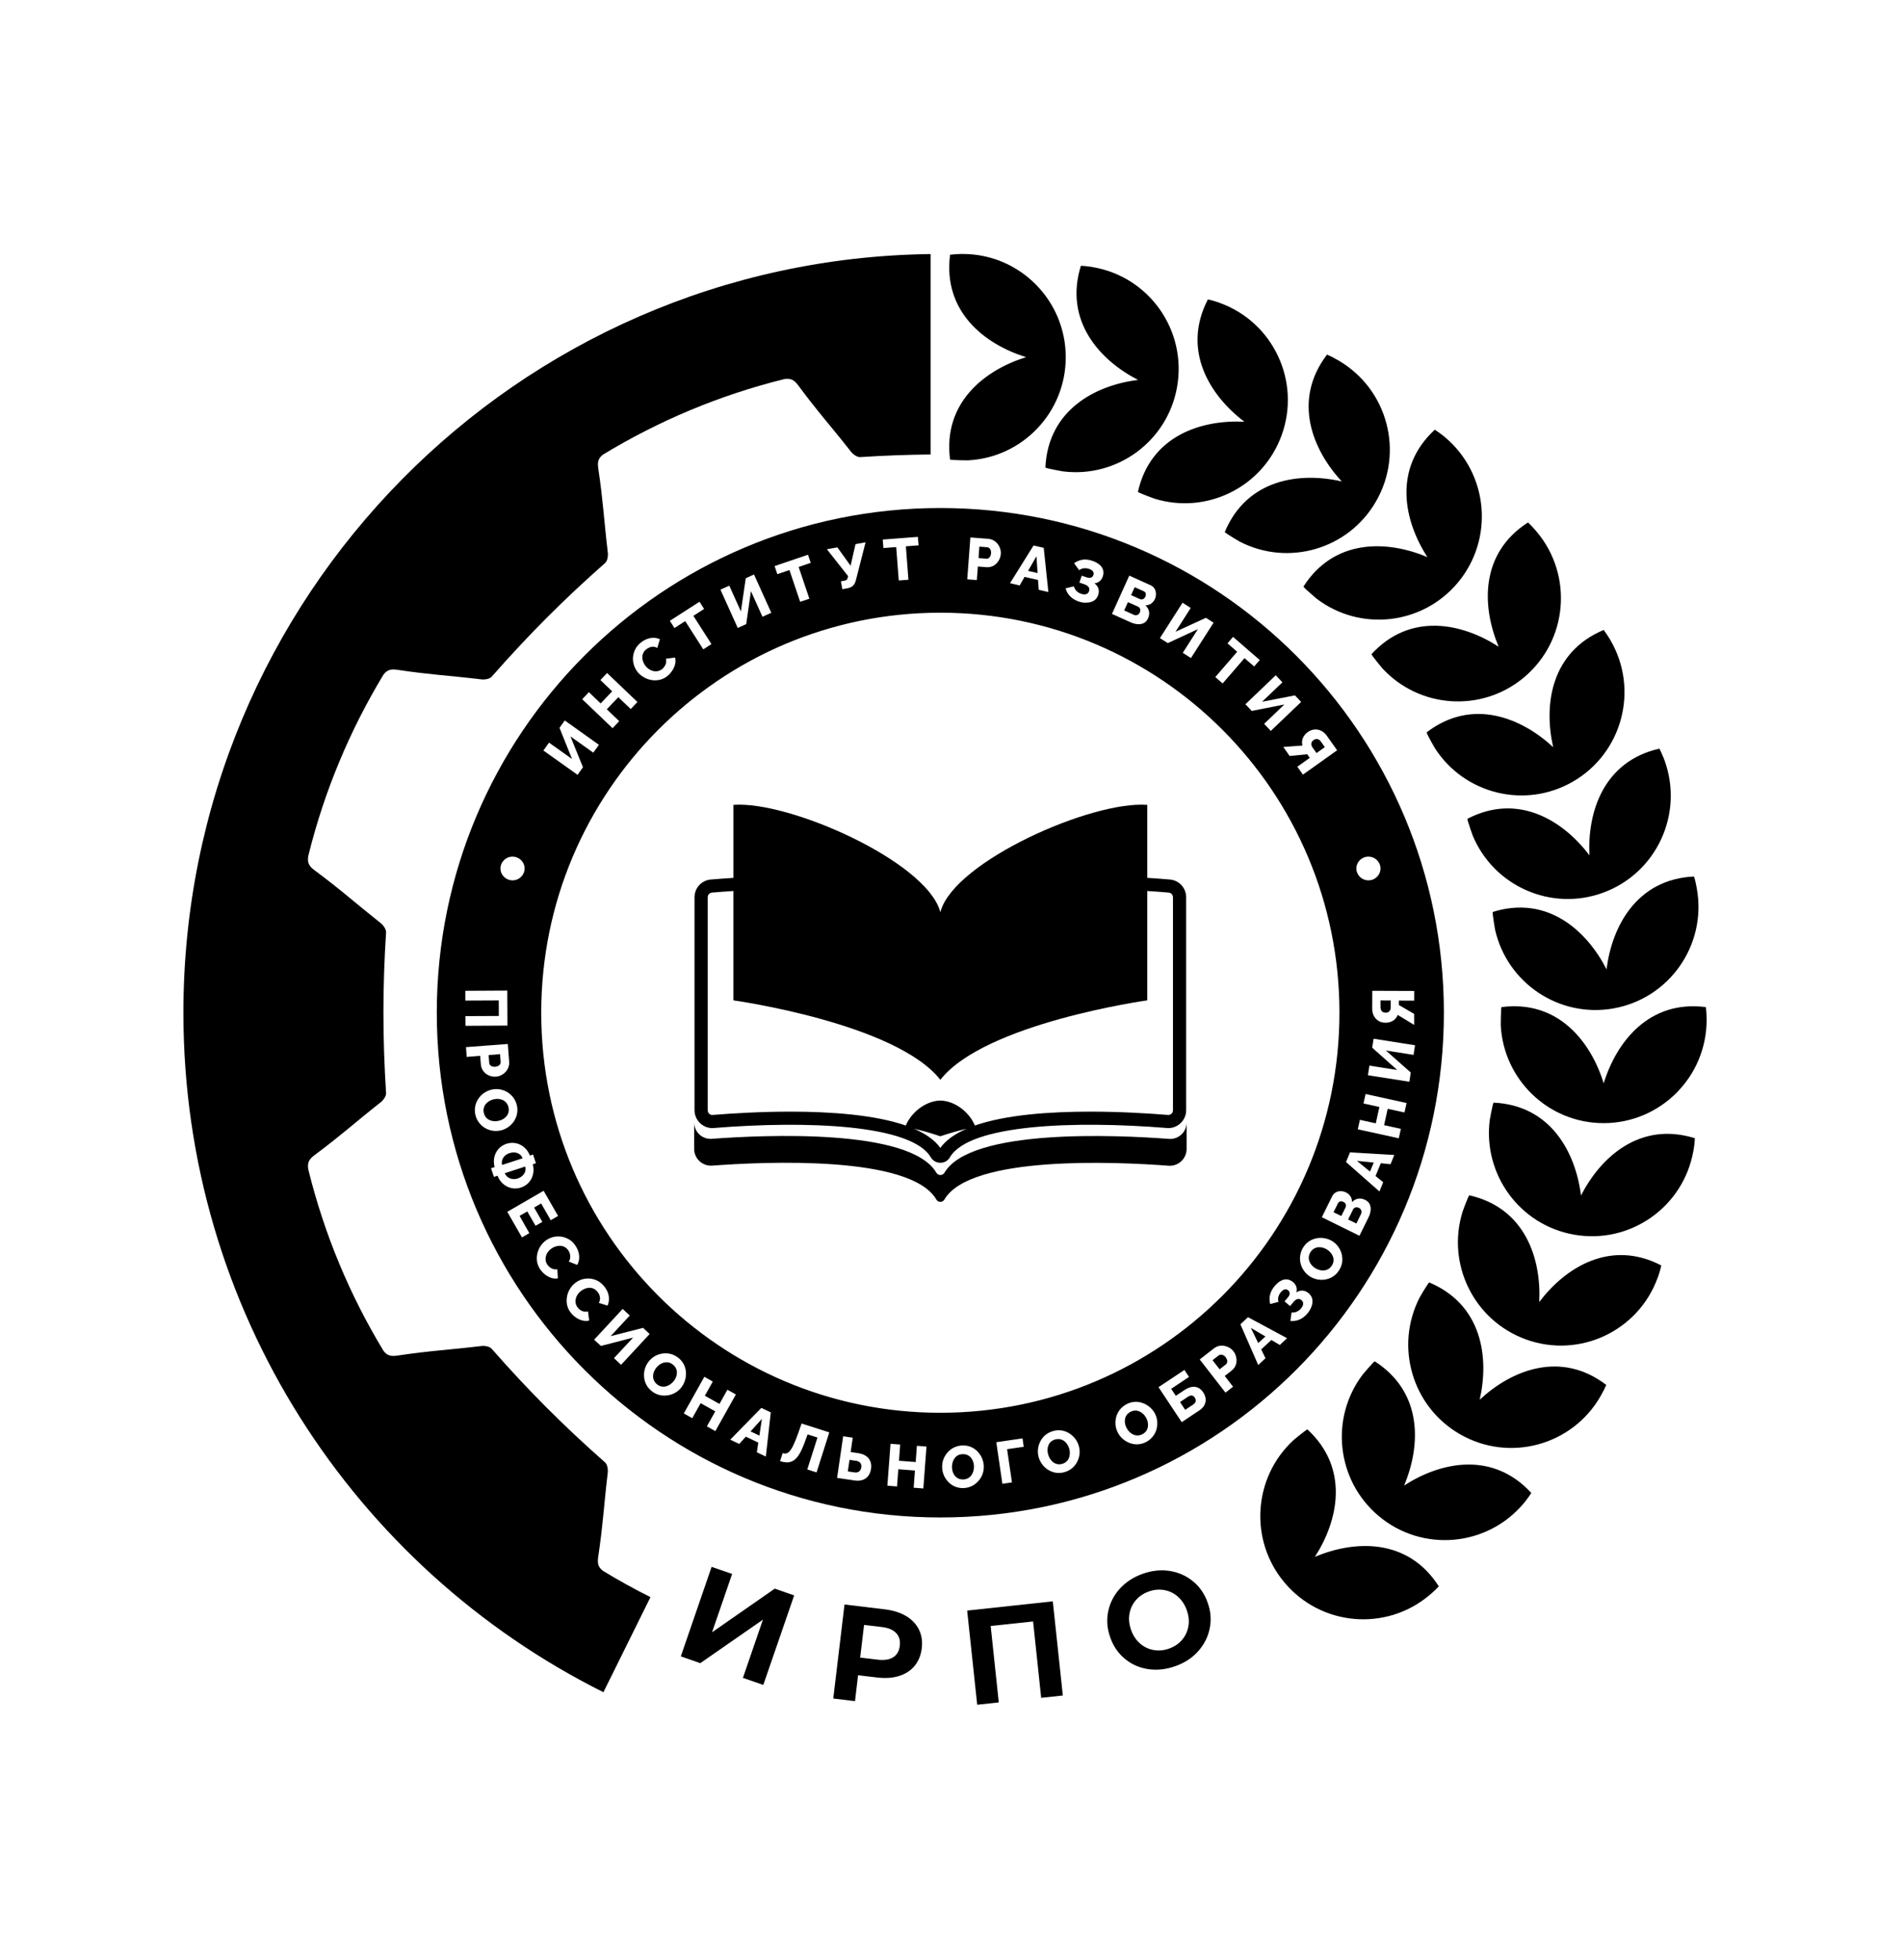
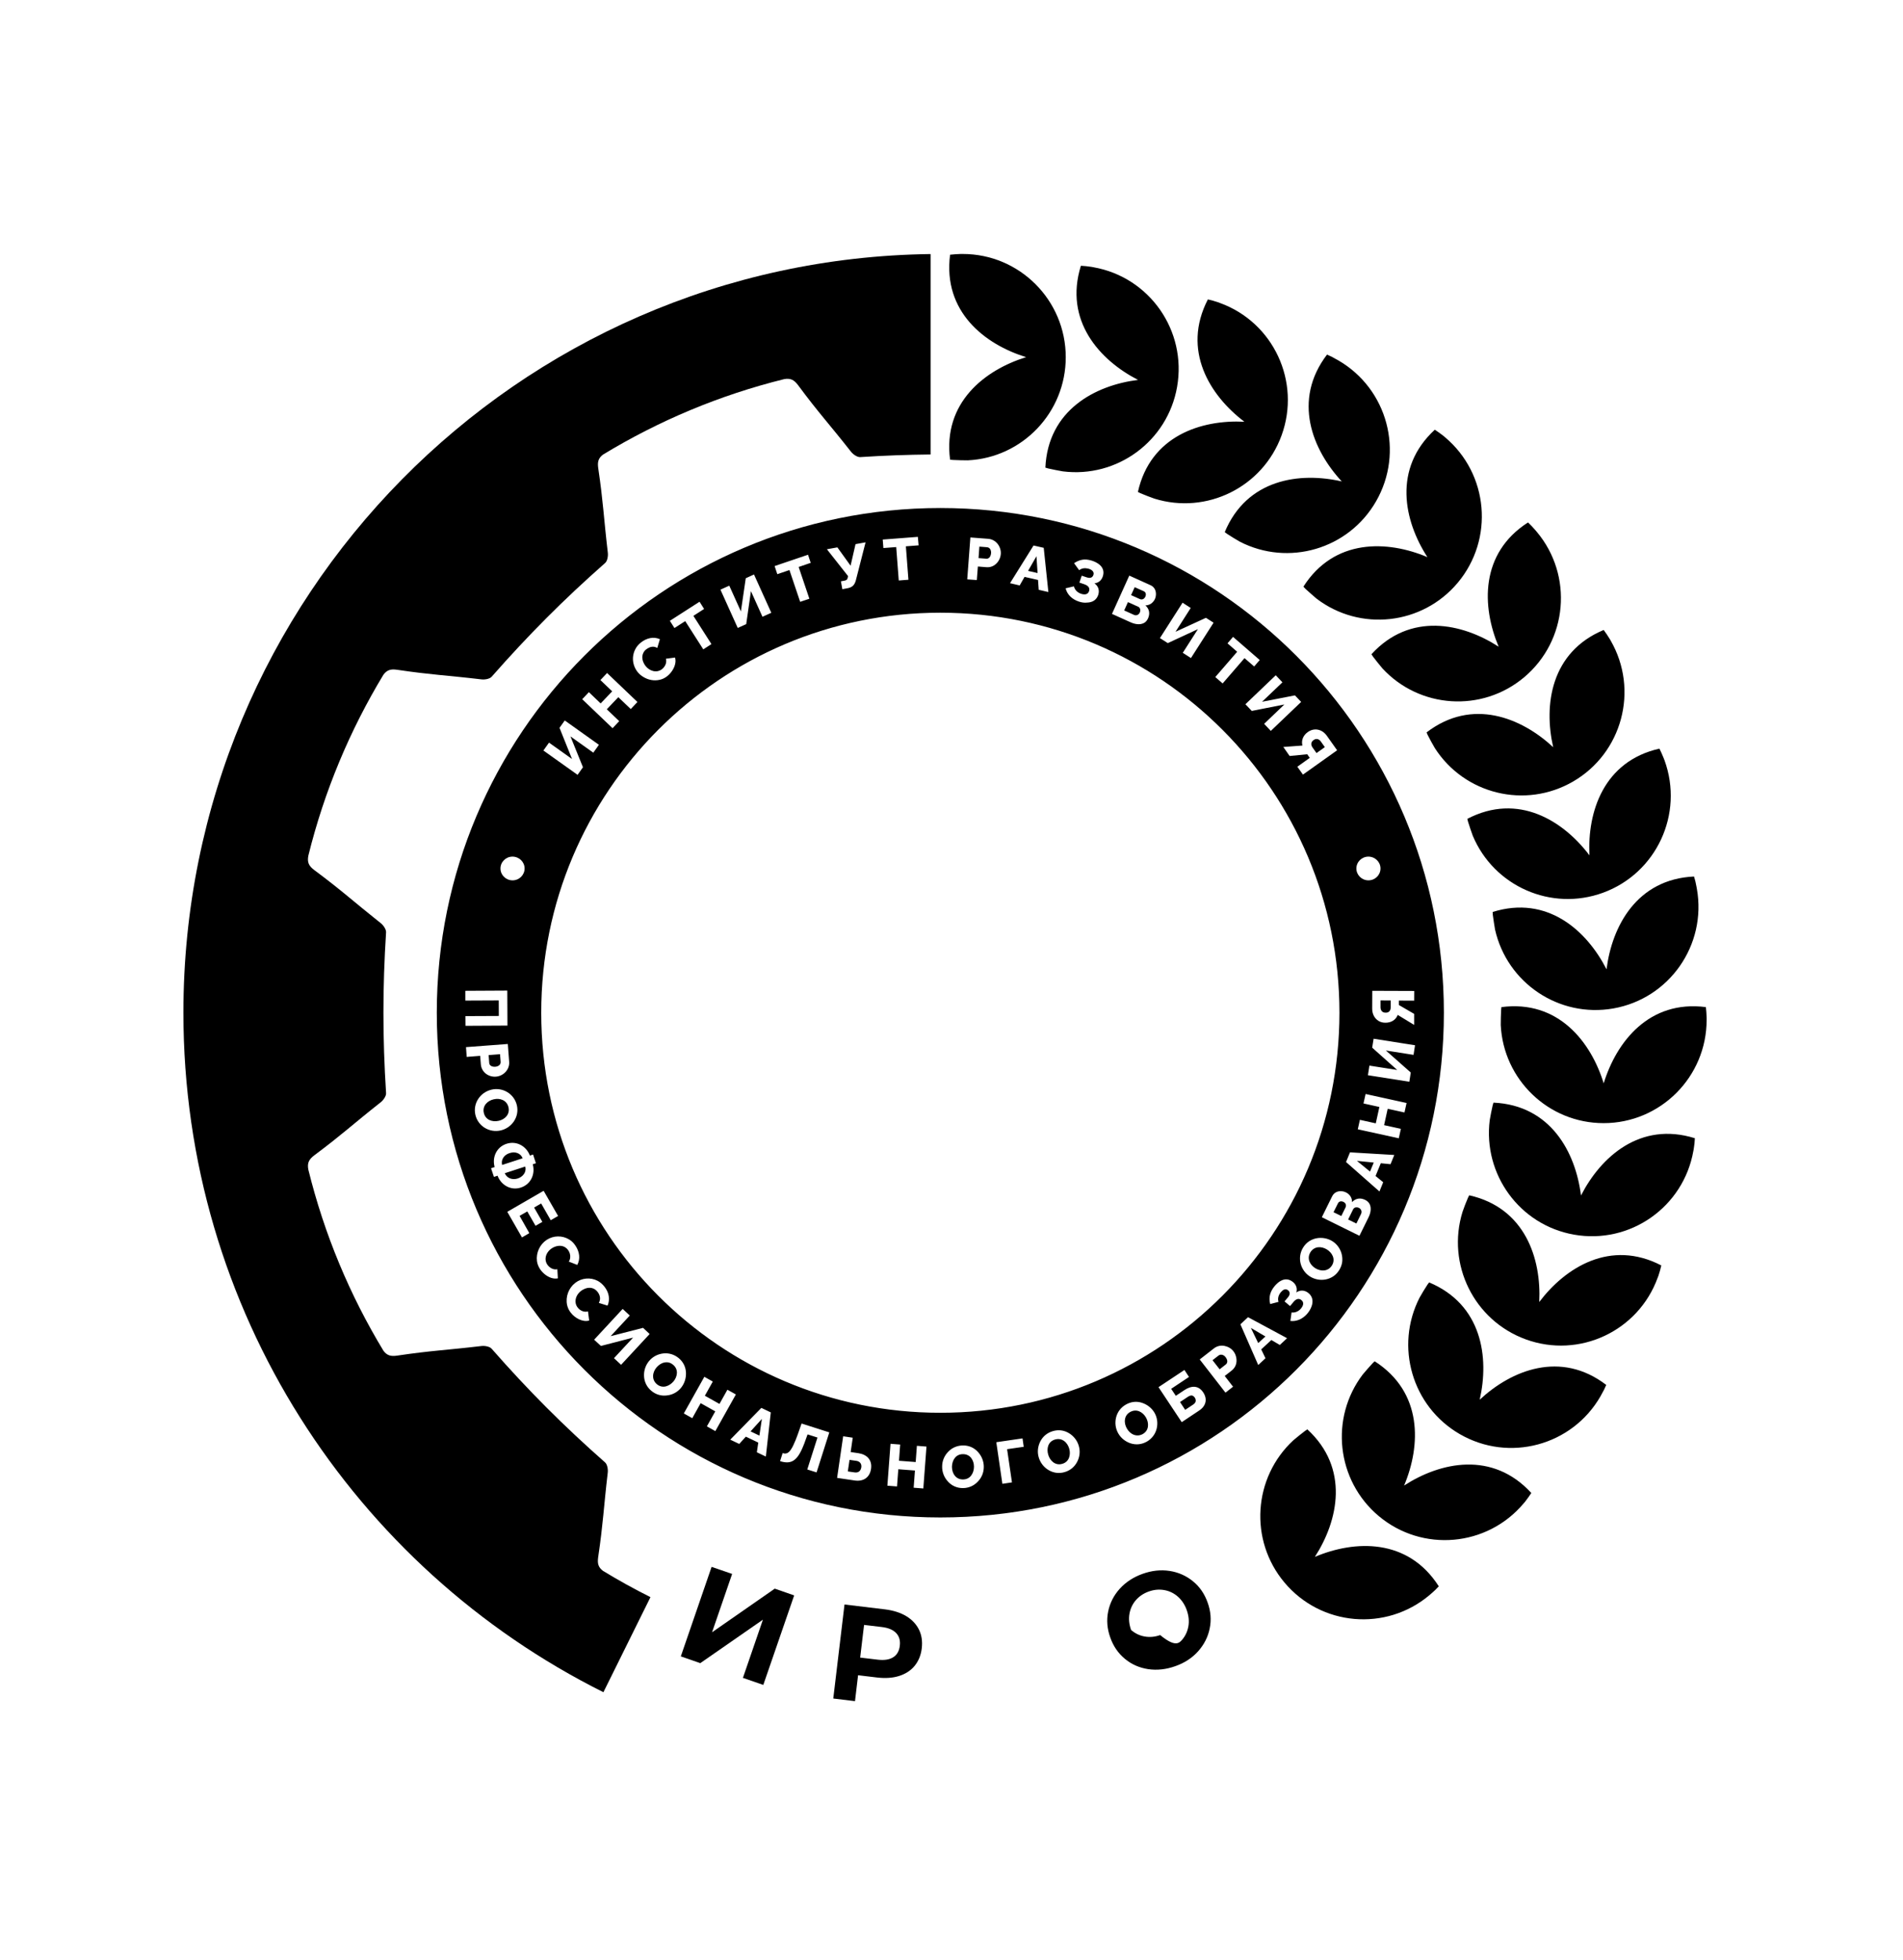
<svg xmlns="http://www.w3.org/2000/svg" version="1.1" id="Слой_1" x="0px" y="0px" viewBox="0 0 254 261" style="enable-background:new 0 0 253.52 260.83;" xml:space="preserve" width="300px" height="309px" preserveAspectRatio="none">
  <style type="text/css">
	.st0{fill-rule:evenodd;clip-rule:evenodd;fill:#13336D;}
	.st1{fill:#13336D;}
	.st2{fill:#FFFFFF;}
	.st3{fill-rule:evenodd;clip-rule:evenodd;fill:#FFFFFF;}
	.st4{fill-rule:evenodd;clip-rule:evenodd;}
	.st5{fill:none;stroke:#BDBCBB;stroke-width:1;}
	.st6{fill:none;stroke:#000000;stroke-width:0.567;stroke-miterlimit:22.926;}
</style>
  <path d="M192.04,211.24c-4.12-6.44-11.22-6.17-16.54-3.92c3.14-4.85,4.64-11.8-1-16.98c-0.11,0.07-0.21,0.14-0.32,0.21  c-0.54,0.41-1.06,0.83-1.56,1.25c-5.35,4.95-5.92,13.28-1.19,18.92c4.88,5.82,13.55,6.58,19.37,1.69l0.08-0.07l0.13-0.11  C191.38,211.92,191.72,211.59,192.04,211.24 M204.39,198.81c-5.18-5.63-12.13-4.13-16.98-0.99c2.25-5.32,2.52-12.43-3.93-16.55  c-0.09,0.09-0.18,0.17-0.27,0.26c-0.46,0.5-0.9,1-1.32,1.5c-4.41,5.8-3.52,14.1,2.12,18.84c5.82,4.88,14.49,4.12,19.37-1.69  l0.07-0.08l0.11-0.13C203.86,199.59,204.13,199.2,204.39,198.81z M214.39,184.42c-6.08-4.64-12.66-1.96-16.89,1.97  c1.29-5.63,0.32-12.67-6.75-15.62c-0.08,0.1-0.15,0.2-0.23,0.31c-0.37,0.57-0.72,1.14-1.04,1.71c-3.33,6.48-1.02,14.5,5.36,18.18  c6.58,3.8,14.99,1.54,18.78-5.03l0.05-0.09l0.08-0.15C214,185.28,214.21,184.85,214.39,184.42z M221.74,168.51  c-6.79-3.52-12.81,0.27-16.29,4.87c0.29-5.77-1.88-12.54-9.35-14.21c-0.06,0.11-0.11,0.23-0.17,0.34c-0.27,0.63-0.51,1.25-0.72,1.86  c-2.16,6.96,1.51,14.46,8.43,16.98c7.14,2.6,15.03-1.08,17.62-8.22l0.04-0.1l0.06-0.16C221.51,169.43,221.64,168.97,221.74,168.51z   M226.22,151.57c-7.3-2.28-12.57,2.49-15.2,7.63c-0.71-5.73-4.03-12.02-11.68-12.37c-0.04,0.12-0.07,0.24-0.11,0.37  c-0.15,0.67-0.28,1.32-0.39,1.96c-0.91,7.23,4,13.98,11.25,15.25c7.48,1.32,14.61-3.67,15.93-11.15l0.02-0.1l0.03-0.17  C226.15,152.51,226.2,152.04,226.22,151.57z M227.69,134.11c-7.59-0.98-11.94,4.63-13.64,10.15c-1.7-5.52-6.06-11.14-13.65-10.15  c-0.02,0.13-0.03,0.25-0.04,0.38c-0.03,0.68-0.05,1.35-0.05,2c0.35,7.28,6.37,13.07,13.73,13.07c7.59,0,13.75-6.16,13.75-13.75  v-0.11l0-0.17C227.78,135.05,227.74,134.57,227.69,134.11z M226.11,116.72c-7.64,0.35-10.96,6.63-11.68,12.36  c-2.63-5.15-7.89-9.92-15.2-7.64c0.01,0.13,0.02,0.25,0.02,0.38c0.09,0.68,0.19,1.34,0.3,1.97c1.61,7.11,8.53,11.77,15.78,10.5  c7.48-1.31,12.48-8.44,11.16-15.92l-0.02-0.1l-0.03-0.17C226.36,117.63,226.25,117.17,226.11,116.72z M221.49,99.69  c-7.46,1.68-9.63,8.44-9.34,14.21c-3.49-4.61-9.51-8.39-16.3-4.86c0.03,0.12,0.06,0.25,0.09,0.37c0.2,0.65,0.42,1.28,0.64,1.89  c2.83,6.72,10.46,10.1,17.38,7.58c7.13-2.6,10.81-10.49,8.21-17.63l-0.04-0.1l-0.06-0.16C221.89,100.54,221.7,100.11,221.49,99.69z   M214.05,83.89c-7.06,2.94-8.03,9.98-6.74,15.61c-4.23-3.93-10.82-6.62-16.9-1.97c0.05,0.12,0.1,0.23,0.15,0.35  c0.31,0.61,0.63,1.19,0.96,1.75c3.95,6.13,12.05,8.13,18.43,4.45c6.58-3.8,8.83-12.21,5.03-18.78l-0.05-0.09l-0.09-0.15  C214.59,84.66,214.33,84.26,214.05,83.89z M203.95,69.57c-6.44,4.12-6.17,11.22-3.92,16.55c-4.85-3.14-11.8-4.64-16.98,1  c0.07,0.11,0.14,0.21,0.21,0.32c0.41,0.54,0.83,1.06,1.25,1.56c4.95,5.35,13.28,5.92,18.92,1.19c5.82-4.88,6.58-13.55,1.69-19.37  l-0.07-0.08l-0.11-0.13C204.62,70.23,204.29,69.89,203.95,69.57z M191.51,57.22c-5.63,5.18-4.13,12.13-0.99,16.97  c-5.32-2.25-12.43-2.52-16.55,3.93c0.09,0.09,0.17,0.18,0.26,0.28c0.5,0.46,1,0.9,1.5,1.32c5.8,4.41,14.1,3.52,18.84-2.12  c4.88-5.82,4.12-14.49-1.69-19.37l-0.08-0.07l-0.13-0.11C192.29,57.76,191.91,57.48,191.51,57.22z M177.12,47.22  c-4.64,6.08-1.96,12.66,1.97,16.89c-5.63-1.29-12.67-0.32-15.62,6.75c0.1,0.08,0.2,0.15,0.31,0.23c0.57,0.37,1.14,0.72,1.7,1.04  c6.48,3.33,14.5,1.02,18.18-5.36c3.8-6.58,1.54-14.98-5.03-18.78l-0.09-0.05l-0.15-0.08C177.98,47.61,177.56,47.4,177.12,47.22z   M161.22,39.87c-3.52,6.79,0.27,12.81,4.87,16.29c-5.77-0.29-12.54,1.88-14.21,9.35c0.11,0.06,0.23,0.11,0.34,0.17  c0.63,0.26,1.25,0.51,1.86,0.72c6.96,2.16,14.46-1.51,16.98-8.43c2.6-7.13-1.08-15.03-8.22-17.62l-0.1-0.04l-0.16-0.06  C162.13,40.1,161.67,39.97,161.22,39.87z M144.27,35.39c-2.28,7.3,2.49,12.57,7.63,15.2c-5.73,0.71-12.02,4.03-12.37,11.68  c0.12,0.04,0.24,0.07,0.37,0.11c0.67,0.15,1.32,0.28,1.96,0.39c7.23,0.91,13.98-4,15.25-11.25c1.32-7.48-3.67-14.61-11.15-15.93  l-0.1-0.02l-0.17-0.03C145.21,35.46,144.74,35.42,144.27,35.39z M126.81,33.92c-0.98,7.59,4.63,11.94,10.15,13.64  c-5.52,1.7-11.14,6.06-10.15,13.65c0.13,0.01,0.25,0.03,0.38,0.04c0.68,0.03,1.35,0.05,1.99,0.05c7.28-0.35,13.07-6.37,13.07-13.73  c0-7.59-6.16-13.75-13.75-13.75l-0.11,0l-0.17,0C127.75,33.83,127.28,33.87,126.81,33.92z" />
  <polygon points="94.98,208.65 97.72,209.59 95.04,217.36 103.41,211.55 106,212.45 101.88,224.37 99.16,223.43 101.83,215.68   93.47,221.47 90.87,220.57 " />
  <path d="M120.96,215.21c0.77,0.47,1.34,1.07,1.7,1.8c0.36,0.73,0.48,1.56,0.37,2.49c-0.11,0.92-0.43,1.69-0.95,2.33  c-0.52,0.63-1.22,1.08-2.08,1.35c-0.86,0.27-1.84,0.33-2.95,0.2l-2.52-0.3l-0.41,3.45l-2.9-0.35l1.5-12.52l5.42,0.65  C119.25,214.45,120.19,214.75,120.96,215.21 M119.23,220.68c0.5-0.32,0.79-0.83,0.87-1.52c0.09-0.7-0.08-1.27-0.49-1.7  c-0.41-0.43-1.05-0.7-1.92-0.8l-2.36-0.28l-0.52,4.35l2.36,0.28C118.05,221.11,118.73,221,119.23,220.68z" />
-   <polygon points="140.52,213.24 141.86,225.78 138.97,226.09 137.89,215.92 132.23,216.52 133.31,226.7 130.43,227.01 129.09,214.47   " />
-   <path d="M153.26,222.27c-1.18-0.18-2.22-0.63-3.11-1.37c-0.89-0.73-1.55-1.68-1.96-2.85c-0.42-1.16-0.51-2.31-0.28-3.45  c0.23-1.13,0.74-2.14,1.54-3.03c0.8-0.88,1.82-1.55,3.05-1.99c1.23-0.44,2.44-0.57,3.61-0.39c1.17,0.18,2.21,0.64,3.11,1.37  c0.9,0.73,1.56,1.68,1.97,2.85c0.42,1.16,0.51,2.31,0.27,3.45c-0.23,1.14-0.75,2.14-1.54,3.03c-0.79,0.88-1.81,1.55-3.04,1.98  C155.65,222.31,154.44,222.44,153.26,222.27 M157.77,218.37c0.45-0.52,0.73-1.13,0.85-1.82c0.12-0.69,0.04-1.4-0.22-2.14  c-0.26-0.73-0.66-1.33-1.19-1.8c-0.53-0.46-1.13-0.75-1.81-0.87c-0.68-0.12-1.37-0.06-2.07,0.19c-0.7,0.25-1.28,0.64-1.73,1.16  c-0.45,0.52-0.73,1.13-0.85,1.82c-0.12,0.69-0.04,1.41,0.22,2.14c0.26,0.74,0.66,1.33,1.19,1.8c0.53,0.46,1.13,0.75,1.81,0.87  c0.68,0.12,1.37,0.06,2.07-0.19C156.75,219.28,157.32,218.9,157.77,218.37z" />
+   <path d="M153.26,222.27c-1.18-0.18-2.22-0.63-3.11-1.37c-0.89-0.73-1.55-1.68-1.96-2.85c-0.42-1.16-0.51-2.31-0.28-3.45  c0.23-1.13,0.74-2.14,1.54-3.03c0.8-0.88,1.82-1.55,3.05-1.99c1.23-0.44,2.44-0.57,3.61-0.39c1.17,0.18,2.21,0.64,3.11,1.37  c0.9,0.73,1.56,1.68,1.97,2.85c0.42,1.16,0.51,2.31,0.27,3.45c-0.23,1.14-0.75,2.14-1.54,3.03c-0.79,0.88-1.81,1.55-3.04,1.98  C155.65,222.31,154.44,222.44,153.26,222.27 M157.77,218.37c0.45-0.52,0.73-1.13,0.85-1.82c0.12-0.69,0.04-1.4-0.22-2.14  c-0.26-0.73-0.66-1.33-1.19-1.8c-0.53-0.46-1.13-0.75-1.81-0.87c-0.68-0.12-1.37-0.06-2.07,0.19c-0.7,0.25-1.28,0.64-1.73,1.16  c-0.45,0.52-0.73,1.13-0.85,1.82c-0.12,0.69-0.04,1.41,0.22,2.14c0.53,0.46,1.13,0.75,1.81,0.87  c0.68,0.12,1.37,0.06,2.07-0.19C156.75,219.28,157.32,218.9,157.77,218.37z" />
  <path class="st4" d="M185.62,134.14l0-0.91l-1.36-0.01l0,0.89c0,0.44,0.23,0.74,0.67,0.74  C185.38,134.87,185.62,134.59,185.62,134.14 M188.75,136.48l-2.19-1.33c-0.27,0.7-0.91,1.04-1.64,1.04c-0.35,0-0.65-0.08-0.92-0.24  c-0.58-0.36-0.85-0.97-0.85-1.64l0.01-2.37l5.6,0.02l-0.01,1.29l-2.04-0.01c0,0.2,0,0.39,0,0.59l2.04,1.18L188.75,136.48z   M188.11,144.05l-5.53-0.87l0.2-1.28l3.71,0.58l-3.34-2.97l0.19-1.19l5.53,0.87l-0.2,1.28l-3.69-0.58l3.32,2.93L188.11,144.05z   M182.27,145.68l5.47,1.2l-0.28,1.26l-2.24-0.49l-0.48,2.18l2.24,0.49l-0.28,1.26l-5.47-1.2l0.28-1.26l2.12,0.47l0.48-2.18  l-2.12-0.47L182.27,145.68z M183.36,154.81l-2.24-0.22l1.74,1.42L183.36,154.81z M179.66,154.74l0.53-1.29l5.91,0.35l-0.5,1.23  l-1.3-0.13l-0.7,1.7l1.02,0.83l-0.5,1.23L179.66,154.74z M177.99,161.42l1.04,0.51l0.56-1.14c0.09-0.18,0.08-0.36-0.02-0.53  c-0.11-0.17-0.37-0.3-0.57-0.29c-0.19,0.01-0.34,0.1-0.42,0.27L177.99,161.42z M181.07,160.77c-0.21,0-0.38,0.09-0.47,0.28  l-0.66,1.34l1.1,0.54l0.63-1.29c0.09-0.19,0.08-0.4-0.04-0.58C181.52,160.88,181.28,160.77,181.07,160.77z M182.21,159.78  c0.29,0.14,0.49,0.34,0.61,0.58c0.26,0.56,0.1,1.23-0.16,1.75l-1.21,2.45l-5.02-2.47l1.38-2.79c0.23-0.46,0.66-0.69,1.17-0.68  c0.24,0.01,0.47,0.06,0.68,0.17c0.5,0.24,0.82,0.73,0.8,1.29C180.95,159.56,181.57,159.47,182.21,159.78z M176.16,169.13  c0.4,0.1,0.81,0.06,1.17-0.16c0.36-0.22,0.64-0.68,0.66-1.09c0.03-0.42-0.14-0.8-0.42-1.11c-0.28-0.31-0.65-0.54-1.06-0.64  c-0.4-0.1-0.82-0.06-1.17,0.17c-0.35,0.22-0.62,0.67-0.65,1.09c-0.03,0.42,0.13,0.8,0.41,1.11  C175.37,168.8,175.74,169.03,176.16,169.13z M177.96,169.96c-0.62,0.41-1.35,0.55-2.08,0.42c-0.72-0.13-1.37-0.52-1.8-1.11  c-0.44-0.6-0.64-1.32-0.54-2.05c0.09-0.75,0.55-1.5,1.18-1.92c0.62-0.41,1.36-0.54,2.09-0.41c0.72,0.13,1.36,0.51,1.79,1.1  c0.44,0.59,0.63,1.32,0.55,2.05C179.05,168.79,178.58,169.55,177.96,169.96z M173.44,175.72c-0.4,0.17-0.8,0.23-1.21,0.18l0.16-1.13  c0.23,0.03,0.46,0,0.67-0.09c0.22-0.09,0.42-0.23,0.59-0.44c0.28-0.34,0.46-0.78,0.06-1.11c-0.39-0.33-0.78-0.1-1.06,0.24  l-0.46,0.55l-0.74-0.62l0.47-0.56c0.1-0.12,0.17-0.24,0.2-0.36c0.06-0.22-0.01-0.41-0.19-0.56c-0.35-0.29-0.7-0.06-0.95,0.23  c-0.31,0.36-0.49,0.84-0.33,1.31l-1.11,0.29c-0.23-0.91-0.01-1.67,0.59-2.39c0.27-0.32,0.54-0.55,0.82-0.7  c0.57-0.31,1.14-0.25,1.64,0.17c0.42,0.35,0.59,0.84,0.44,1.37c0.53-0.36,1.14-0.31,1.63,0.1c0.54,0.45,0.64,1.08,0.41,1.73  C174.82,174.68,174.17,175.41,173.44,175.72z M168.9,177.97l-1.94-1.14l0.98,2.02L168.9,177.97z M165.56,176.35l1.02-0.95l5.21,2.8  l-0.97,0.9l-1.13-0.66l-1.35,1.25l0.57,1.18l-0.97,0.9L165.56,176.35z M162.79,182.34l0.83-0.65c0.18-0.14,0.22-0.36,0.17-0.57  c-0.03-0.12-0.1-0.25-0.2-0.39c-0.11-0.14-0.22-0.23-0.34-0.28c-0.21-0.09-0.43-0.08-0.61,0.06l-0.8,0.62L162.79,182.34z   M163.57,185.45l-3.44-4.42l1.89-1.47c0.41-0.32,0.9-0.43,1.4-0.34c0.47,0.09,0.91,0.33,1.21,0.72c0.2,0.25,0.32,0.54,0.38,0.86  c0.13,0.68-0.09,1.31-0.64,1.73l-0.9,0.7l1.11,1.43L163.57,185.45z M158.19,187.74l1.06-0.7c0.22-0.14,0.39-0.35,0.34-0.63  c-0.03-0.21-0.16-0.4-0.33-0.51c-0.23-0.16-0.51-0.03-0.72,0.11l-1.04,0.69L158.19,187.74z M157.73,189.38l-3.1-4.66l3.46-2.29  l0.61,0.93l-2.38,1.58l0.62,0.93l1.15-0.76c0.9-0.6,1.86-0.67,2.51,0.31c0.35,0.53,0.46,1.13,0.14,1.71  c-0.15,0.27-0.39,0.52-0.74,0.74L157.73,189.38z M150.41,190.23c0.21,0.36,0.52,0.67,0.91,0.82c0.41,0.16,0.83,0.12,1.21-0.09  c0.39-0.22,0.64-0.57,0.69-1.02c0.05-0.41-0.06-0.83-0.27-1.19c-0.21-0.36-0.52-0.66-0.91-0.82c-0.41-0.16-0.82-0.11-1.2,0.1  c-0.39,0.22-0.63,0.56-0.69,1C150.09,189.44,150.2,189.87,150.41,190.23z M153.09,191.96c-0.68,0.39-1.44,0.48-2.19,0.24  c-0.69-0.23-1.28-0.69-1.64-1.32c-0.37-0.64-0.47-1.38-0.3-2.1c0.18-0.75,0.64-1.36,1.31-1.74c0.68-0.39,1.44-0.48,2.18-0.23  c0.68,0.23,1.28,0.69,1.64,1.31c0.37,0.64,0.47,1.38,0.3,2.1C154.21,190.96,153.76,191.57,153.09,191.96z M139.91,193.71  c0.11,0.4,0.35,0.77,0.68,1.02c0.36,0.26,0.77,0.32,1.19,0.2c0.43-0.12,0.75-0.4,0.91-0.82c0.14-0.39,0.14-0.83,0.02-1.22  c-0.12-0.4-0.35-0.77-0.69-1.01c-0.35-0.25-0.77-0.31-1.19-0.19c-0.43,0.12-0.75,0.39-0.91,0.81  C139.78,192.88,139.79,193.32,139.91,193.71z M142.1,196.03c-0.75,0.22-1.51,0.12-2.18-0.29c-0.62-0.38-1.08-0.98-1.28-1.68  c-0.21-0.71-0.12-1.45,0.21-2.11c0.35-0.69,0.95-1.17,1.69-1.38c0.75-0.22,1.51-0.12,2.18,0.3c0.61,0.38,1.07,0.97,1.27,1.67  c0.21,0.71,0.13,1.45-0.21,2.11C143.43,195.33,142.84,195.82,142.1,196.03z M133.79,197.59l-0.81-5.54l3.5-0.51l0.16,1.12  l-2.22,0.32l0.65,4.42L133.79,197.59z M127.06,195.32c0,0.41,0.11,0.84,0.37,1.17c0.27,0.35,0.65,0.52,1.09,0.52  c0.45,0,0.84-0.17,1.11-0.53c0.25-0.33,0.37-0.75,0.37-1.17c0-0.42-0.12-0.83-0.37-1.16c-0.27-0.34-0.65-0.51-1.09-0.51  c-0.45,0-0.83,0.16-1.1,0.52C127.18,194.48,127.07,194.91,127.06,195.32z M128.51,198.16c-0.78,0-1.49-0.31-2.01-0.9  c-0.49-0.54-0.76-1.24-0.75-1.97c0-0.74,0.29-1.43,0.8-1.96c0.53-0.56,1.24-0.85,2.01-0.85c0.78,0,1.48,0.31,2,0.9  c0.48,0.54,0.76,1.24,0.75,1.96c0,0.74-0.28,1.43-0.8,1.96C129.98,197.86,129.28,198.16,128.51,198.16z M123.66,192.63l-0.42,5.58  l-1.29-0.1l0.17-2.29l-2.22-0.17l-0.17,2.29l-1.29-0.1l0.42-5.58l1.29,0.1l-0.16,2.16l2.23,0.17l0.16-2.16L123.66,192.63z   M113.16,195.94l0.91,0.13c0.49,0.07,0.81-0.18,0.89-0.67c0.07-0.47-0.19-0.8-0.66-0.87l-0.91-0.13L113.16,195.94z M111.73,196.8  l0.81-5.54l1.28,0.19l-0.28,1.91l1.03,0.15c1.14,0.17,1.87,0.9,1.69,2.09c-0.17,1.15-1.02,1.71-2.16,1.55L111.73,196.8z   M107.75,195.68l1.36-4.25l-1.32-0.42c-0.3,0.83-0.58,1.7-1.01,2.47c-0.35,0.63-0.84,1.21-1.61,1.25c-0.31,0.02-0.66-0.03-1.05-0.16  l0.34-1.07c0.18,0.06,0.34,0.07,0.49,0.04c0.43-0.09,0.76-0.71,0.93-1.07c0.44-0.9,0.77-1.96,1.11-2.91l3.7,1.18l-1.7,5.33  L107.75,195.68z M101.36,191.17l0.33-2.22l-1.51,1.66L101.36,191.17z M101.62,187.48l1.26,0.6l-0.66,5.88l-1.2-0.57l0.19-1.29  l-1.66-0.79l-0.88,0.97l-1.2-0.57L101.62,187.48z M98.22,185.69l-2.74,4.88l-1.13-0.63l1.12-2l-1.95-1.09l-1.12,2l-1.13-0.63  l2.74-4.88l1.13,0.63l-1.06,1.89l1.95,1.09l1.06-1.89L98.22,185.69z M87.63,182.09c-0.27,0.32-0.45,0.72-0.46,1.13  c-0.01,0.44,0.17,0.82,0.5,1.1c0.34,0.29,0.75,0.4,1.19,0.3c0.4-0.1,0.76-0.35,1.03-0.66c0.27-0.32,0.44-0.71,0.46-1.13  c0.01-0.44-0.17-0.81-0.51-1.09c-0.34-0.29-0.74-0.4-1.18-0.3C88.26,181.52,87.9,181.78,87.63,182.09z M86.93,185.2  c-0.6-0.5-0.94-1.19-0.97-1.97c-0.03-0.73,0.21-1.44,0.68-2c0.48-0.57,1.14-0.91,1.87-1c0.77-0.09,1.5,0.14,2.09,0.63  c0.6,0.5,0.94,1.19,0.96,1.97c0.02,0.72-0.21,1.43-0.67,1.99c-0.48,0.57-1.13,0.92-1.87,1C88.25,185.92,87.52,185.7,86.93,185.2z   M79.3,178.4l3.81-4.1l0.95,0.88l-2.56,2.75l4.33-1.11l0.88,0.82l-3.81,4.1l-0.95-0.88l2.55-2.74l-4.29,1.11L79.3,178.4z   M76.77,170.84c0.86-0.67,2.04-0.78,3-0.28c0.34,0.18,0.64,0.44,0.92,0.79c0.32,0.42,0.51,0.84,0.57,1.29  c0.06,0.44,0,0.85-0.17,1.22l-1.16-0.36c0.28-0.51,0.17-1.03-0.17-1.47c-0.43-0.55-1.06-0.67-1.69-0.42  c-0.19,0.08-0.37,0.18-0.53,0.3c-0.5,0.39-0.82,1-0.7,1.64c0.04,0.2,0.13,0.39,0.26,0.56c0.32,0.42,0.86,0.67,1.38,0.52l0.16,1.22  c-0.9,0.25-1.93-0.36-2.46-1.05c-0.25-0.32-0.41-0.66-0.49-1.03C75.46,172.68,75.9,171.52,76.77,170.84z M72.96,165.11  c0.91-0.6,2.09-0.62,3.02-0.05c0.33,0.2,0.61,0.48,0.85,0.85c0.5,0.76,0.67,1.71,0.22,2.53L75.92,168c0.43-0.65,0.11-1.58-0.54-1.94  c-0.55-0.3-1.22-0.16-1.73,0.17c-0.92,0.61-1.17,1.8-0.27,2.52c0.29,0.23,0.64,0.34,1.01,0.26l0.07,1.22  c-0.62,0.13-1.25-0.15-1.73-0.53c-0.55-0.44-0.96-1.05-1.06-1.77C71.53,166.84,72.04,165.72,72.96,165.11z M70.65,164.21l-0.98,0.57  l-1.96-3.41l4.85-2.8l1.93,3.35l-0.98,0.57l-1.28-2.23l-0.94,0.54l1.1,1.91l-0.91,0.52l-1.1-1.91l-1.03,0.59L70.65,164.21z   M67.37,156.23c0.31,0.7,1.04,0.92,1.74,0.7c0.69-0.23,1.19-0.84,1-1.59L67.37,156.23z M67.02,155.13l2.74-0.89  c-0.29-0.72-1.04-0.92-1.74-0.69C67.33,153.76,66.83,154.38,67.02,155.13z M65.54,155.57l0.48-0.16c-0.36-1.32,0.26-2.67,1.59-3.1  c1.33-0.43,2.63,0.3,3.12,1.57l0.42-0.14l0.38,1.16l-0.42,0.14c0.36,1.32-0.26,2.67-1.59,3.1c-1.32,0.43-2.63-0.31-3.11-1.58  l-0.48,0.16L65.54,155.57z M65.89,146.39c-0.84,0.19-1.53,0.88-1.31,1.81c0.21,0.92,1.12,1.25,1.99,1.05c0.87-0.2,1.51-0.89,1.3-1.8  C67.65,146.51,66.75,146.19,65.89,146.39z M63.45,148.45c-0.35-1.53,0.65-3,2.16-3.35c1.51-0.35,3.03,0.57,3.38,2.09  c0.35,1.53-0.66,2.99-2.15,3.34C65.33,150.88,63.8,149.97,63.45,148.45z M65.22,140.5l0.08,1.05c0.03,0.41,0.47,0.53,0.81,0.5  c0.37-0.03,0.74-0.24,0.71-0.66l-0.08-1.01L65.22,140.5z M62.2,139.44l5.58-0.42l0.18,2.38c0.08,1.02-0.76,1.89-1.76,1.97  c-1,0.08-1.94-0.6-2.02-1.64l-0.09-1.13l-1.8,0.14L62.2,139.44z M62.11,131.94l5.6-0.03l0.02,4.66l-5.6,0.03l-0.01-1.29l4.46-0.02  l-0.01-2.07l-4.46,0.02L62.11,131.94z M175.19,99.54l0.53,0.74l1.11-0.79l-0.52-0.73c-0.25-0.36-0.62-0.47-0.98-0.21  C174.96,98.81,174.94,99.18,175.19,99.54z M171.29,99.47l2.55-0.19c-0.19-0.72,0.13-1.38,0.72-1.8c0.28-0.2,0.58-0.31,0.89-0.34  c0.68-0.05,1.26,0.29,1.65,0.84l1.37,1.93l-4.56,3.24l-0.75-1.05l1.66-1.18c-0.11-0.16-0.23-0.32-0.34-0.48l-2.35,0.23L171.29,99.47  z M166.23,93.78l4.05-3.86l0.89,0.94l-2.72,2.59l4.39-0.85l0.83,0.87l-4.05,3.86l-0.89-0.94l2.7-2.58l-4.35,0.86L166.23,93.78z   M167.4,88.75l-1.29-1.11l-2.92,3.37l-0.98-0.85l2.92-3.37l-1.29-1.12l0.74-0.86l3.56,3.08L167.4,88.75z M154.82,84.97l3.02-4.71  l1.09,0.7l-2.03,3.17l4.06-1.86l1.02,0.65l-3.02,4.71l-1.09-0.7l2.02-3.15l-4.02,1.86L154.82,84.97z M151.45,78.19l-0.48,1.06  l1.16,0.52c0.31,0.14,0.6-0.01,0.74-0.31c0.13-0.28,0.09-0.59-0.21-0.73L151.45,78.19z M152.13,81.57c0.13-0.28,0.08-0.65-0.22-0.78  l-1.36-0.61l-0.5,1.11l1.31,0.59C151.66,82.02,152,81.87,152.13,81.57z M153.23,82.35c-0.13,0.29-0.32,0.5-0.56,0.62  c-0.55,0.28-1.22,0.14-1.76-0.1l-2.49-1.12l2.31-5.1l2.84,1.28c0.47,0.21,0.71,0.64,0.72,1.15c0,0.24-0.04,0.47-0.14,0.69  c-0.23,0.5-0.71,0.84-1.27,0.85C153.41,81.08,153.52,81.71,153.23,82.35z M143.98,80.1c-0.84-0.28-1.53-0.88-1.75-1.76l1.11-0.26  c0.12,0.49,0.48,0.83,0.96,0.99c0.42,0.14,0.89,0.14,1.06-0.35c0.09-0.25,0.03-0.49-0.17-0.67c-0.1-0.09-0.25-0.17-0.44-0.24  l-0.68-0.23l0.31-0.92l0.69,0.23c0.15,0.05,0.29,0.07,0.41,0.06c0.12-0.01,0.21-0.05,0.29-0.12c0.07-0.06,0.13-0.15,0.17-0.26  c0.08-0.23,0.02-0.43-0.16-0.59c-0.27-0.24-0.82-0.36-1.16-0.3c-0.23,0.04-0.42,0.12-0.58,0.25l-0.68-0.93  c0.33-0.23,0.69-0.39,1.08-0.46c0.72-0.14,1.75,0.18,2.31,0.65c0.5,0.42,0.65,0.97,0.44,1.58c-0.18,0.52-0.57,0.85-1.11,0.91  c0.53,0.37,0.7,0.95,0.5,1.55c-0.23,0.67-0.77,0.99-1.46,1.01C144.74,80.29,144.37,80.23,143.98,80.1z M138.49,76.31l-0.15-2.24  l-1.12,1.95L138.49,76.31z M137.95,72.64l1.36,0.31l0.62,5.89l-1.29-0.3l-0.09-1.31l-1.8-0.41l-0.65,1.14l-1.29-0.3L137.95,72.64z   M130.61,74.32l1.05,0.08c0.1,0.01,0.19-0.01,0.28-0.07c0.23-0.13,0.32-0.42,0.34-0.66c0.03-0.37-0.13-0.77-0.55-0.8l-1.01-0.08  L130.61,74.32z M129.1,77.15l0.42-5.58l2.38,0.18c0.51,0.04,0.95,0.29,1.27,0.69c0.29,0.38,0.45,0.86,0.41,1.34  c-0.05,0.64-0.41,1.23-0.97,1.55c-0.28,0.16-0.6,0.23-0.96,0.2l-1.13-0.09l-0.14,1.8L129.1,77.15z M122.61,72.62l-1.7,0.13  l0.34,4.45l-1.29,0.1l-0.34-4.45l-1.71,0.13l-0.09-1.13l4.69-0.36L122.61,72.62z M112.43,78.46l-0.19-1.05l0.49-0.09  c0.13-0.02,0.23-0.07,0.3-0.13c0.11-0.12,0.13-0.32,0.16-0.48l-2.82-3.57l1.4-0.25l1.76,2.44l0.66-2.87l1.34-0.24l-1.31,5.11  c-0.19,0.63-0.5,0.9-1.15,1.01L112.43,78.46z M108.21,74.95l-1.61,0.55l1.43,4.23l-1.23,0.41l-1.43-4.23l-1.62,0.55l-0.36-1.08  l4.46-1.51L108.21,74.95z M98.47,83.62l-2.31-5.1l1.18-0.53l1.55,3.43L99.54,77l1.1-0.5l2.31,5.1l-1.18,0.53l-1.54-3.41l-0.63,4.39  L98.47,83.62z M93.98,81.09l-1.43,0.92l2.41,3.76l-1.09,0.7l-2.41-3.76l-1.44,0.92l-0.61-0.96l3.96-2.54L93.98,81.09z M84.61,88.56  c-0.22-0.7-0.16-1.44,0.18-2.1c0.17-0.34,0.43-0.65,0.78-0.92c0.72-0.56,1.65-0.81,2.51-0.42l-0.35,1.16  c-0.34-0.19-0.7-0.21-1.05-0.06c-0.35,0.15-0.68,0.4-0.83,0.76c-0.17,0.38-0.15,0.8,0.01,1.18c0.16,0.39,0.42,0.73,0.78,0.96  c0.35,0.23,0.75,0.33,1.17,0.25c0.37-0.08,0.68-0.31,0.89-0.63c0.21-0.31,0.28-0.66,0.18-1.02l1.22-0.16  c0.18,0.61-0.05,1.26-0.39,1.77c-0.4,0.59-0.97,1.05-1.68,1.2c-0.73,0.16-1.48,0.02-2.12-0.36C85.27,89.8,84.83,89.25,84.61,88.56z   M81.03,89.62l4.05,3.86l-0.89,0.94l-1.66-1.58l-1.54,1.61l1.66,1.58l-0.89,0.94l-4.05-3.86l0.89-0.94l1.57,1.5l1.54-1.61l-1.57-1.5  L81.03,89.62z M70.02,115.65c0,0.87-0.72,1.58-1.61,1.58c-0.89,0-1.61-0.71-1.61-1.58c0-0.87,0.72-1.58,1.61-1.58  C69.3,114.08,70.02,114.78,70.02,115.65z M184.26,115.65c0,0.87-0.72,1.58-1.61,1.58c-0.89,0-1.61-0.71-1.61-1.58  c0-0.87,0.72-1.58,1.61-1.58C183.54,114.08,184.26,114.78,184.26,115.65z M77.09,103.18l-4.56-3.24l0.75-1.05l3.07,2.18l-1.67-4.15  l0.7-0.98l4.56,3.24l-0.75,1.05l-3.05-2.17l1.67,4.11L77.09,103.18z M125.51,81.59c29.42,0,53.27,23.85,53.27,53.27  c0,29.42-23.85,53.27-53.27,53.27c-29.42,0-53.27-23.85-53.27-53.27C72.24,105.44,96.09,81.59,125.51,81.59z M125.51,67.65  c37.12,0,67.21,30.09,67.21,67.21c0,37.12-30.09,67.21-67.21,67.21c-37.12,0-67.21-30.09-67.21-67.21  C58.3,97.74,88.39,67.65,125.51,67.65z" />
-   <path d="M125.51,152.86c0.75-1.05,1.98-1.89,3.51-2.55c-1.1,0.25-2.29,0.59-3.51,1c-1.22-0.41-2.41-0.76-3.51-1  C123.53,150.96,124.76,151.81,125.51,152.86 M125.51,121.48l0.05-0.18c1.96-6.63,20.1-14.68,27.57-14.12v9.72  c1.11,0.07,2.13,0.14,3.01,0.22c1.24,0.1,2.18,1.12,2.18,2.37v28.35c0,0.66-0.28,1.3-0.77,1.75c-0.49,0.45-1.14,0.68-1.8,0.62  c-12.33-1-26.41-0.5-28.97,3.91c-0.26,0.45-0.74,0.72-1.27,0.72c-0.52,0-1.01-0.28-1.27-0.72c-2.56-4.4-16.64-4.91-28.97-3.91  c-0.66,0.06-1.31-0.17-1.8-0.62c-0.49-0.45-0.77-1.09-0.77-1.75v-28.35c0-1.25,0.94-2.27,2.18-2.37c0.88-0.07,1.9-0.15,3.01-0.22  v-9.72c7.47-0.56,25.6,7.49,27.57,14.12L125.51,121.48z M125.51,146.55c2.04,0.06,3.91,1.63,4.61,3.33  c4.13-1.44,9.99-1.85,15.39-1.85c4.02,0,7.78,0.23,10.38,0.44c0.17,0.01,0.34-0.04,0.47-0.16c0.13-0.12,0.2-0.29,0.2-0.47v-28.35  c0-0.33-0.25-0.6-0.57-0.63c-0.94-0.08-1.89-0.15-2.86-0.21v14.56c0,0-21.68,3.02-27.62,10.58c-5.95-7.56-27.62-10.58-27.62-10.58  v-14.56c-0.97,0.06-1.92,0.13-2.86,0.21c-0.33,0.03-0.57,0.3-0.57,0.63v28.35c0,0.18,0.07,0.35,0.2,0.47  c0.13,0.12,0.3,0.18,0.47,0.16c2.6-0.21,6.36-0.44,10.38-0.44c5.4,0,11.26,0.42,15.39,1.85  C121.6,148.18,123.47,146.61,125.51,146.55z M125.51,156.47c-0.21,0-0.41-0.1-0.53-0.3c-3.47-5.97-23.13-5.03-29.98-4.52  c-1.27,0.09-2.35-0.91-2.35-2.19v3.52c0,1.3,1.1,2.33,2.41,2.24c6.9-0.52,26.46-1.43,29.92,4.52c0.11,0.2,0.32,0.3,0.53,0.3v0  c0.21,0,0.41-0.09,0.53-0.29c3.46-5.95,23.03-5.04,29.93-4.52c1.3,0.1,2.41-0.93,2.41-2.24v-3.52c0,1.28-1.08,2.28-2.35,2.19  c-6.85-0.52-26.51-1.45-29.98,4.52C125.92,156.37,125.72,156.47,125.51,156.47L125.51,156.47z" />
  <path class="st4" d="M80.54,225.34c-33.23-16.55-56.06-50.85-56.06-90.49c0-55.36,44.53-100.32,99.73-101.02v26.69  c-3.08,0.03-6.18,0.14-9.4,0.35c-0.39,0.02-0.94-0.36-1.21-0.7c-2.96-3.76-4.31-5.15-7.07-8.87c-0.53-0.71-1-0.96-1.84-0.82  c-8.65,2.13-16.79,5.56-24.21,10.06c-0.62,0.47-0.75,0.97-0.63,1.81c0.68,4.58,0.72,6.52,1.28,11.27c0.05,0.43-0.06,1.09-0.36,1.35  c-5.54,4.87-10.26,9.6-15.14,15.14c-0.26,0.3-0.92,0.41-1.35,0.36c-4.75-0.56-6.69-0.6-11.27-1.28c-0.85-0.13-1.36,0.02-1.84,0.67  c-4.47,7.38-7.88,15.47-10.01,24.07c-0.18,0.91,0.06,1.39,0.8,1.94c3.72,2.76,5.12,4.1,8.87,7.07c0.34,0.27,0.72,0.81,0.7,1.21  c-0.47,7.36-0.47,14.04,0,21.41c0.03,0.39-0.36,0.94-0.7,1.21c-3.76,2.96-5.16,4.31-8.87,7.07c-0.72,0.54-0.97,1.01-0.81,1.89  c2.13,8.63,5.54,16.75,10.03,24.14c0.48,0.64,0.98,0.77,1.82,0.65c4.58-0.68,6.52-0.72,11.27-1.28c0.43-0.05,1.09,0.06,1.35,0.36  c4.87,5.54,9.6,10.27,15.14,15.14c0.3,0.26,0.41,0.92,0.36,1.35c-0.56,4.75-0.6,6.69-1.28,11.27c-0.12,0.84,0.01,1.34,0.64,1.82  c2.06,1.25,4.17,2.42,6.34,3.5L80.54,225.34z" />
</svg>